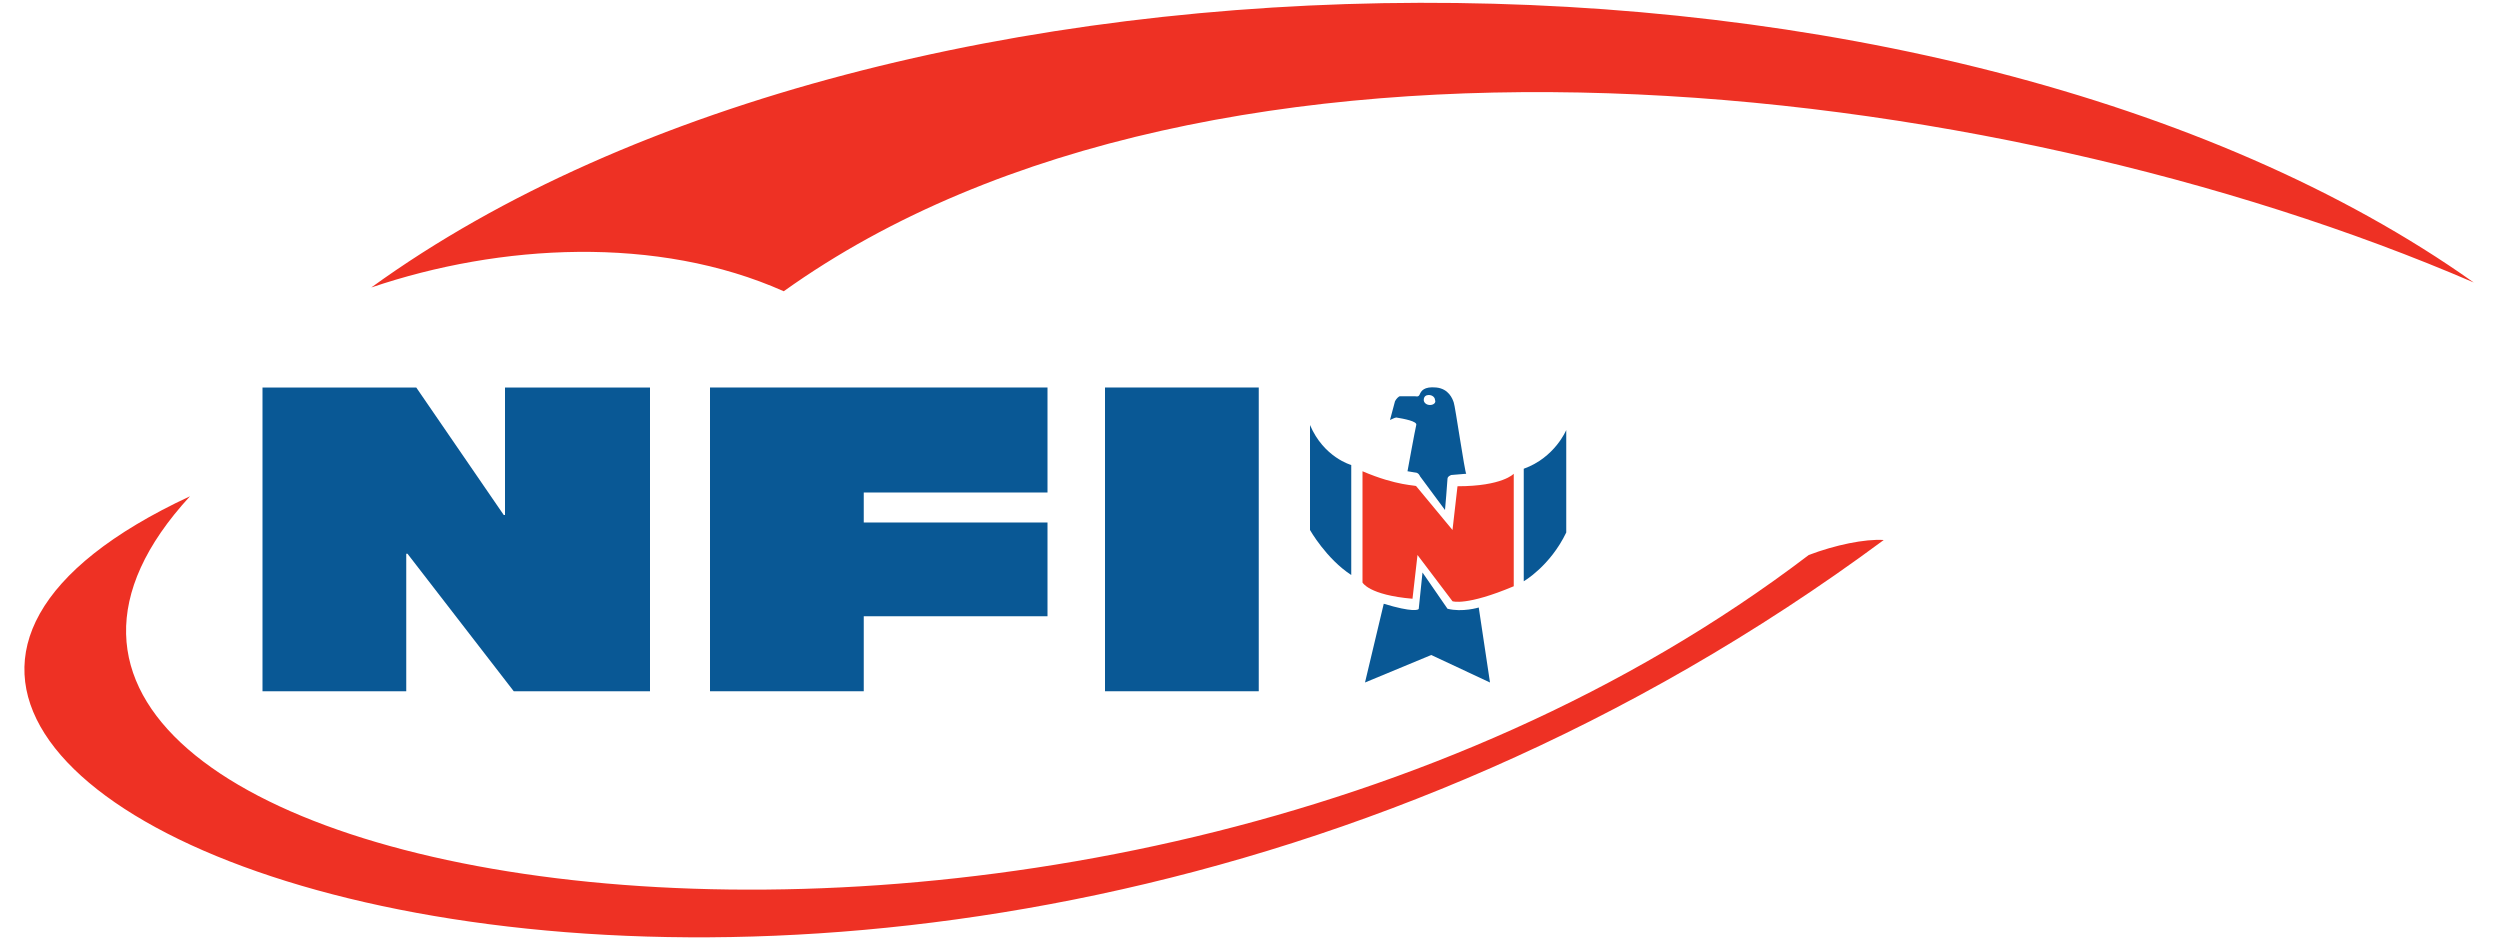
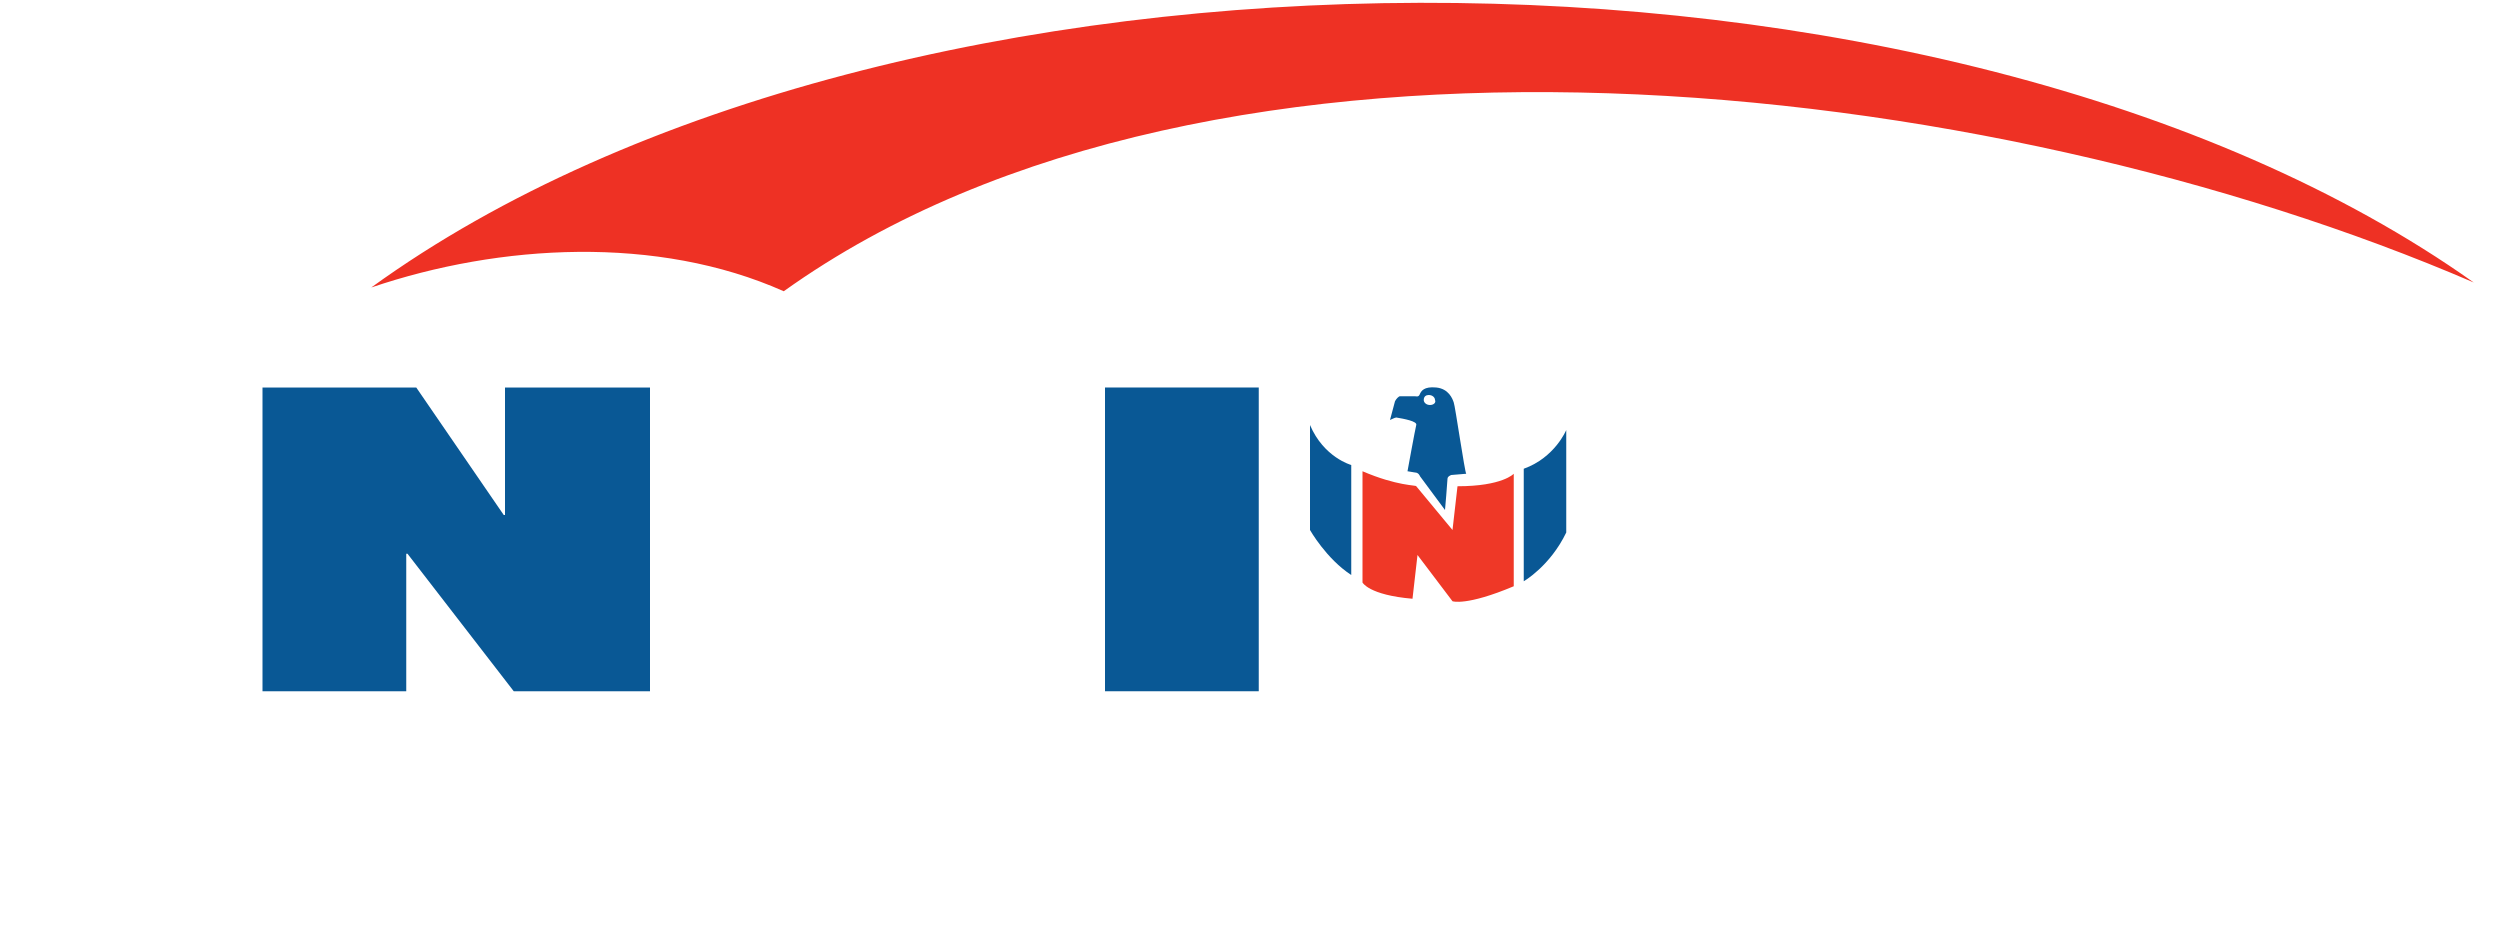
<svg xmlns="http://www.w3.org/2000/svg" height="75px" id="Layer_1" style="enable-background:new 35 28 200 75;" version="1.1" viewBox="35 28 200 75" width="200px" x="0px" xml:space="preserve" y="0px">
  <style type="text/css">
	.st0{fill:#095895;}
	.st1{fill:#EE3124;}
	.st2{fill:#EF3827;}
</style>
  <polygon class="st0" points="56,59 68.3,59 75.3,69.2 75.4,69.2 75.4,59 87,59 87,83.3 76.1,83.3 67.6,72.3 67.5,72.3 67.5,83.3   56,83.3 " />
-   <polygon class="st0" points="91.8,59 118.8,59 118.8,67.4 104.1,67.4 104.1,69.8 118.8,69.8 118.8,77.3 104.1,77.3 104.1,83.3   91.8,83.3 " />
  <rect class="st0" height="24.3" width="12.3" x="123.4" y="59" />
-   <path class="st1" d="M185.7,71.2c-82,60.7-185.9,20-135.5-3.5c-28.8,31.3,70.8,49.4,129.5,4.7C181.8,71.6,184.2,71.1,185.7,71.2" />
  <path class="st1" d="M97.7,51.3c-10.1-4.5-22.7-3.8-33-0.3c41.7-30.2,125.9-30.4,168.2-0.4C194.2,33.9,132.1,26.7,97.7,51.3" />
  <path class="st0" d="M139.8,62v8.4c0,0,1.3,2.3,3.3,3.6v-8.8C143.1,65.2,140.9,64.6,139.8,62" />
  <path class="st0" d="M156.9,65.5v9c0,0,2.1-1.2,3.4-3.9v-8.2C160.3,62.4,159.4,64.6,156.9,65.5" />
  <path class="st2" d="M144,65.7v8.9c0,0,0.5,1,4,1.3l0.4-3.5l2.8,3.7c0,0,1.1,0.4,4.9-1.2v-9c0,0-0.9,1-4.5,1l-0.4,3.5l-2.9-3.5  C148.3,66.8,146.8,66.9,144,65.7" />
-   <path class="st0" d="M145.7,76.3l-1.5,6.3l5.3-2.2l4.7,2.2l-0.9-6c0,0-1.3,0.4-2.5,0.1l-2-2.9l-0.3,2.9  C148.5,76.8,148,77,145.7,76.3" />
  <path class="st0" d="M151.3,60.2c-0.1-0.3-0.4-1.1-1.4-1.2c-1-0.1-1.2,0.3-1.3,0.5c-0.1,0.3-0.3,0.2-0.4,0.2s-1.2,0-1.2,0  c-0.1,0-0.3,0.2-0.4,0.4l-0.4,1.5c0,0,0.4-0.2,0.5-0.2c0.6,0.1,1.7,0.3,1.6,0.6c-0.1,0.4-0.7,3.7-0.7,3.7l0.6,0.1  c0.3,0,0.4,0.3,0.4,0.3l2,2.7c0,0,0.2-2.3,0.2-2.5c0-0.2,0.3-0.3,0.3-0.3l1.2-0.1C152.2,65.9,151.4,60.4,151.3,60.2 M149.4,60.4  c-0.3,0-0.5-0.2-0.5-0.4c0-0.3,0.2-0.4,0.4-0.4c0.3,0,0.5,0.2,0.5,0.4C149.9,60.2,149.7,60.4,149.4,60.4" />
</svg>